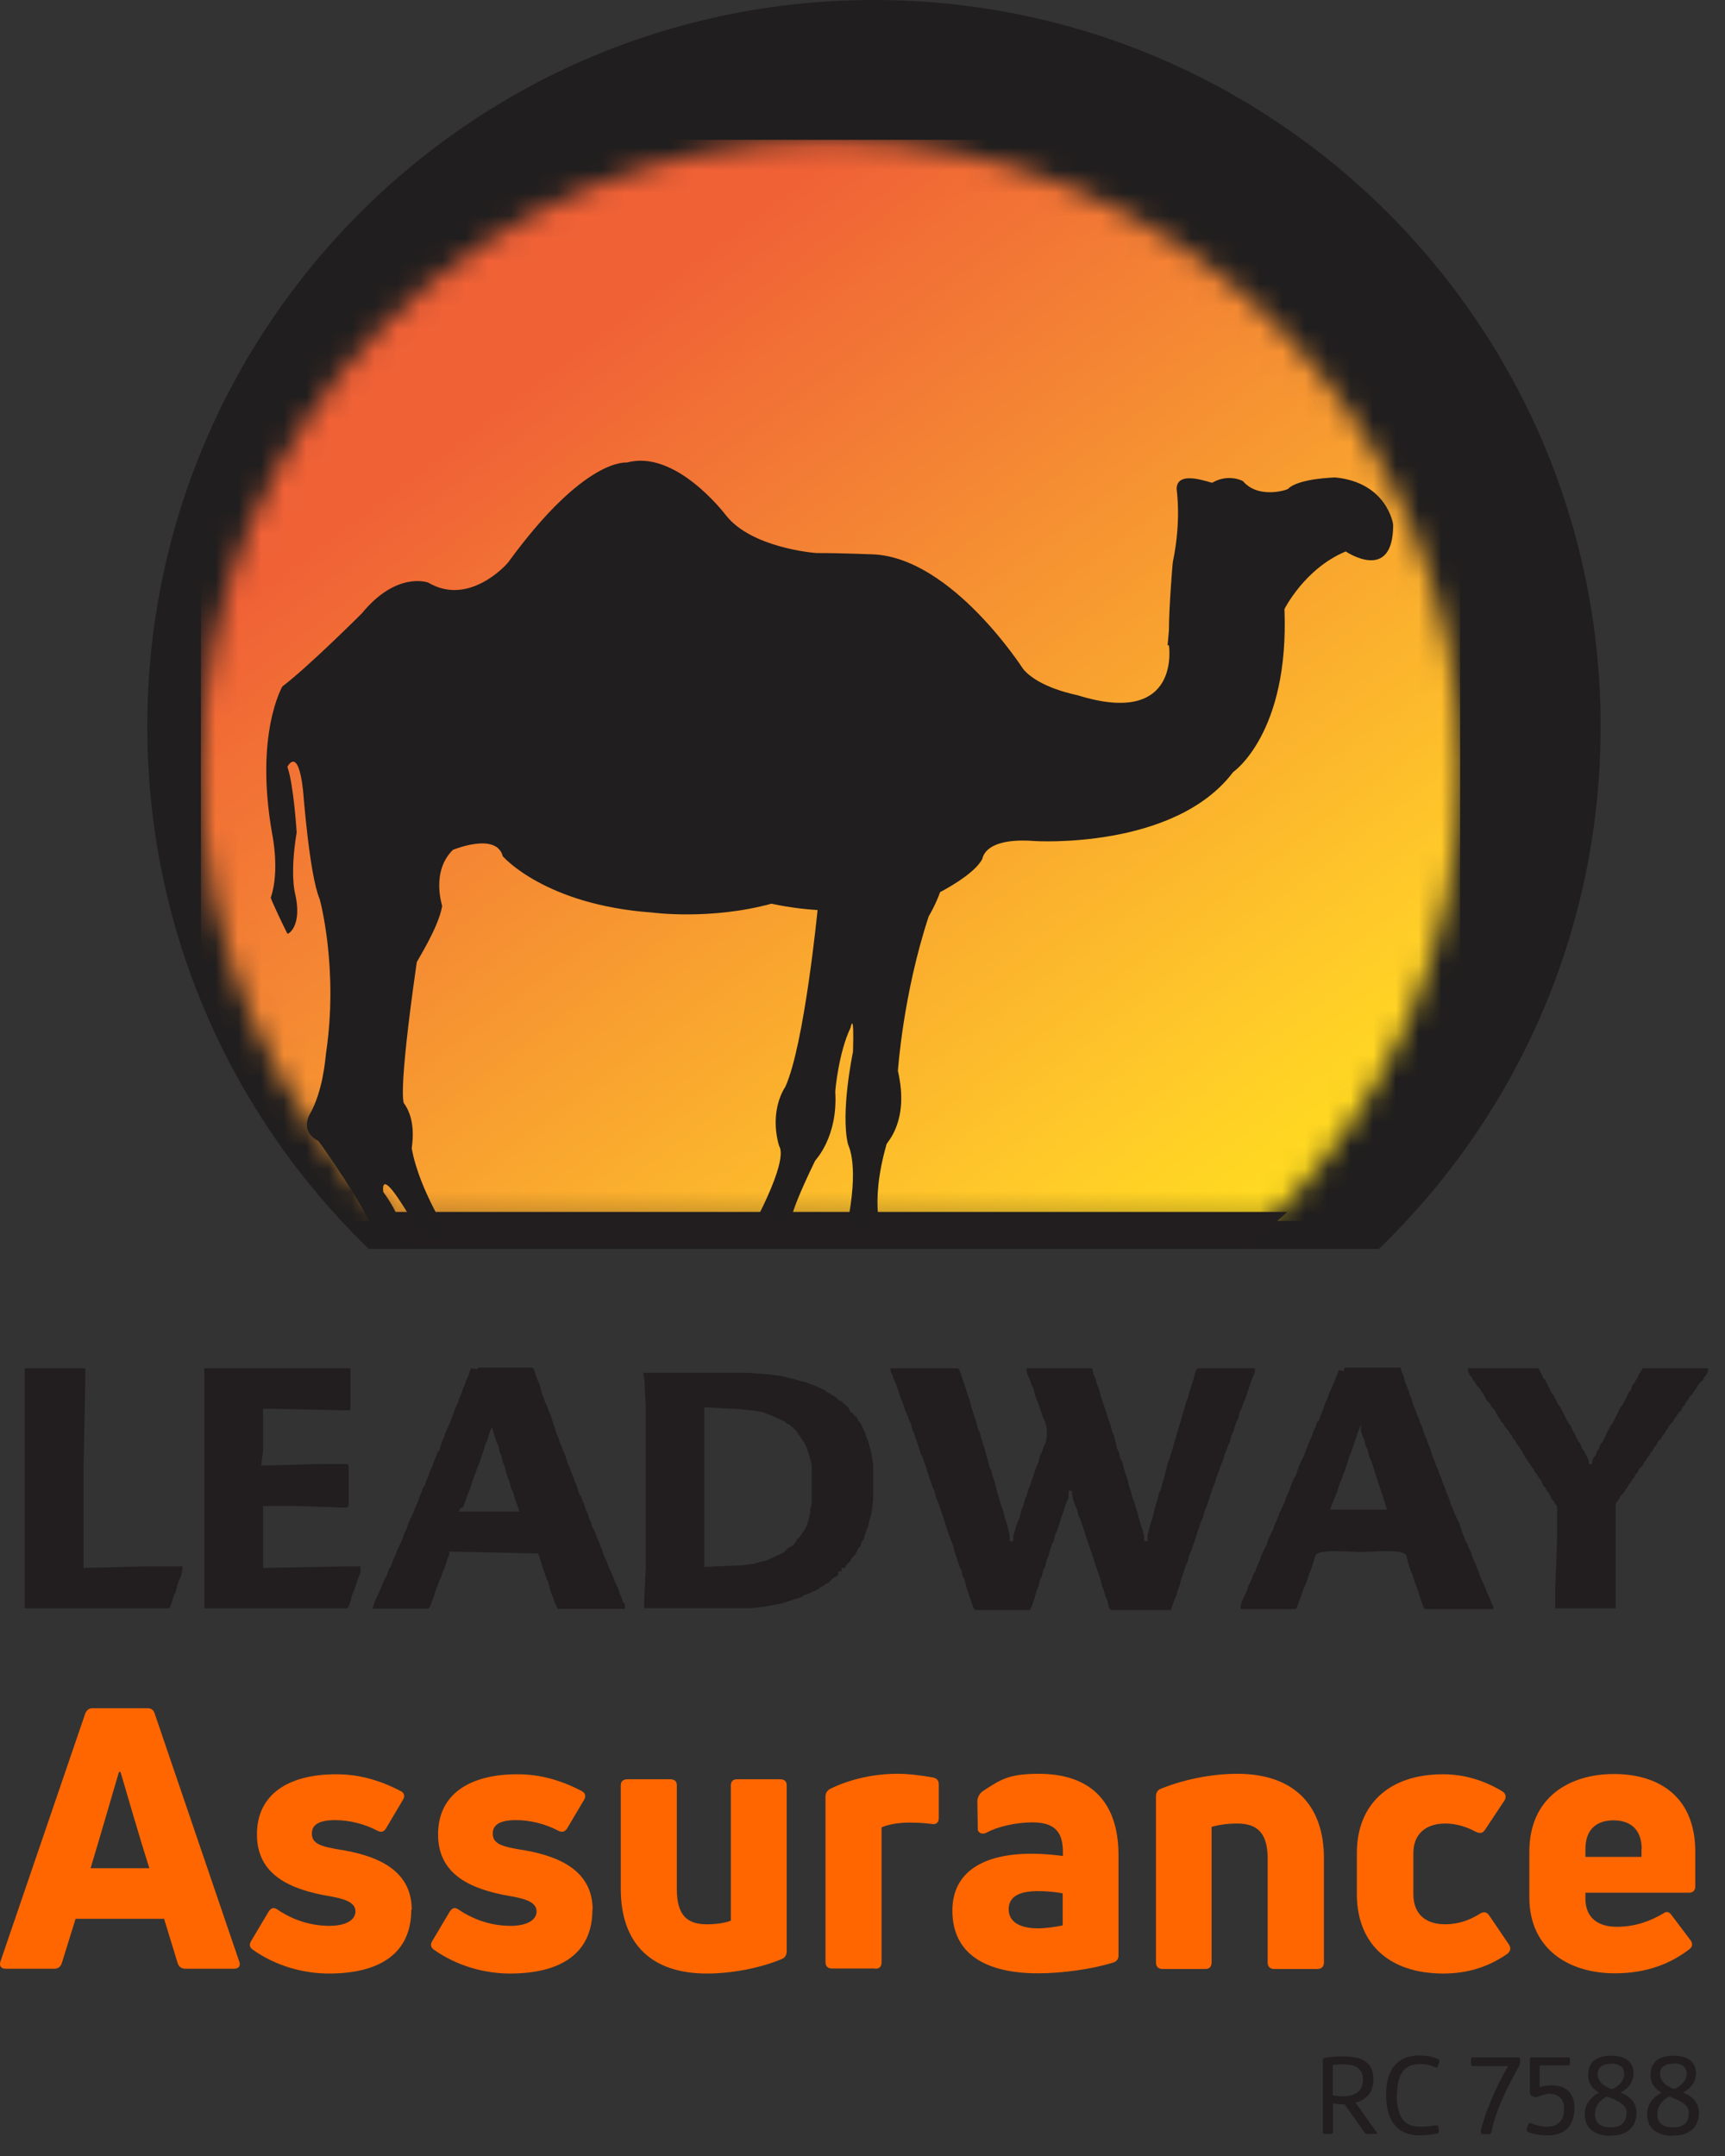
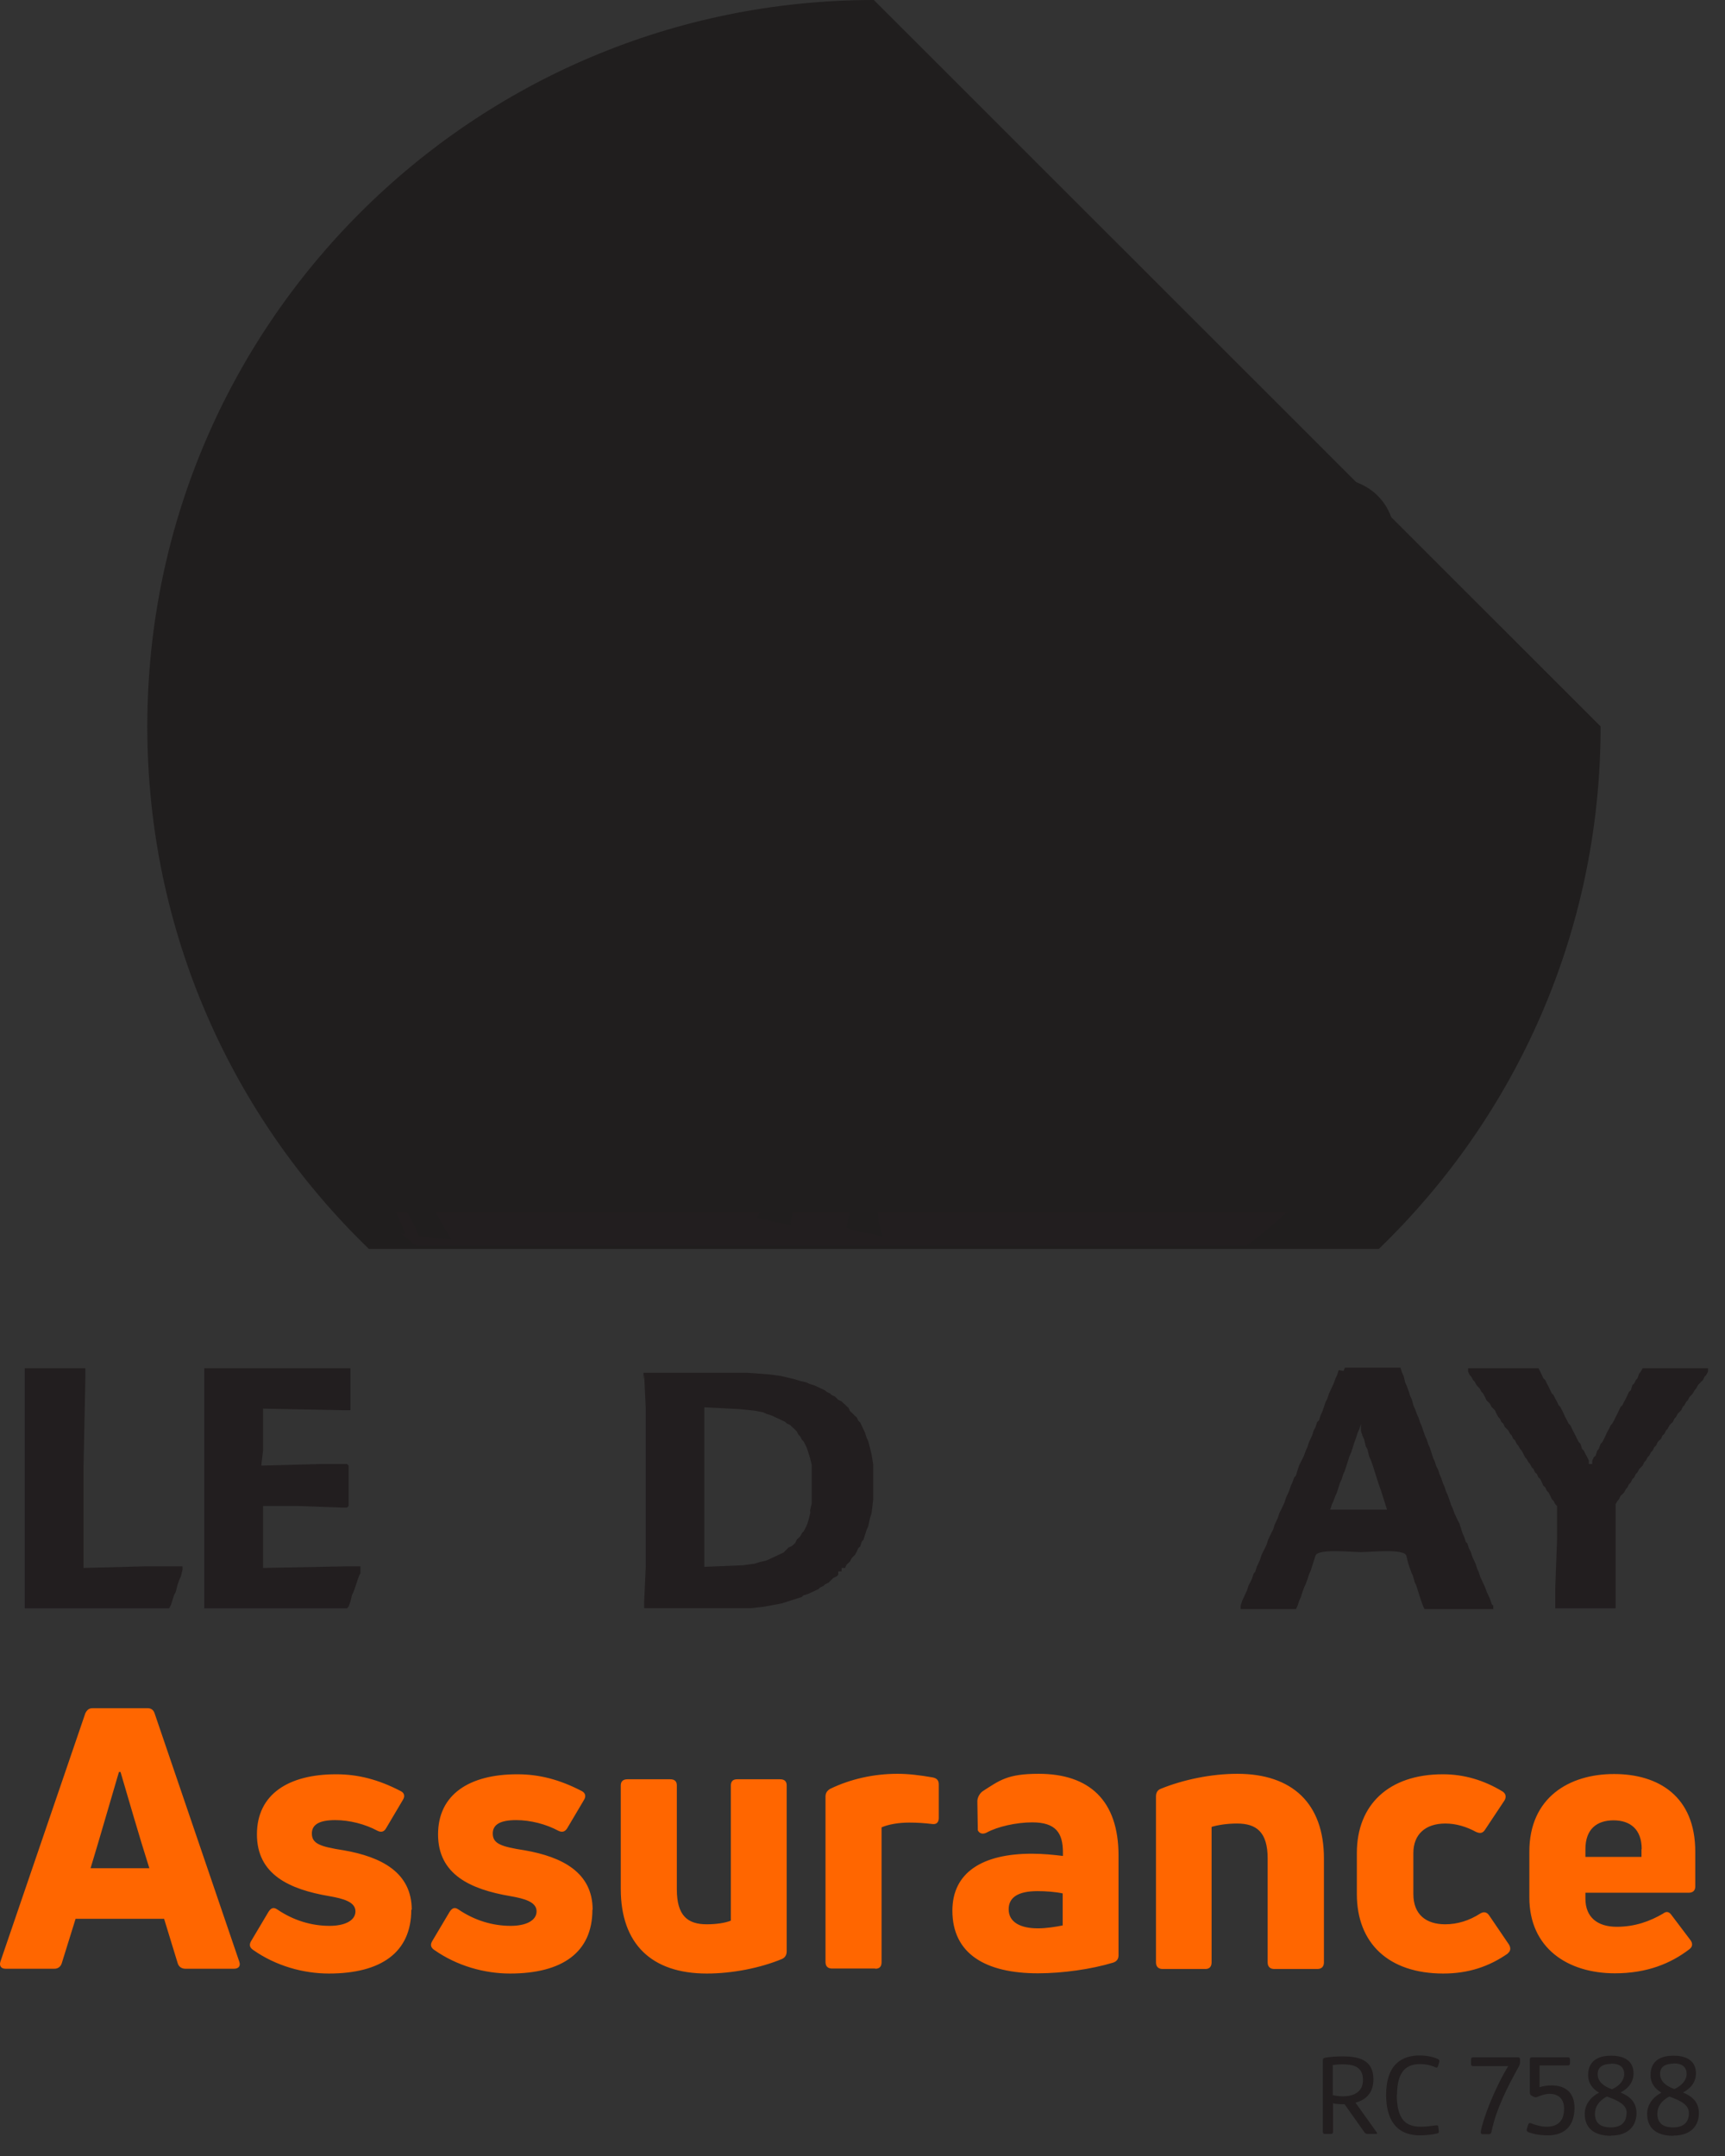
<svg xmlns="http://www.w3.org/2000/svg" viewBox="0 0 76 95" fill="none">
  <rect x="0" y="0" width="76" height="95" fill="#333333" stroke="none" />
-   <path d="M70.52 32.01C70.52 41.05 66.78 49.21 60.75 55.03H16.25C10.23 49.21 6.49 41.05 6.49 32.01C6.49 14.33 20.82 0 38.5 0C56.18 0 70.52 14.33 70.52 32.01Z" fill="#201E1E" />
+   <path d="M70.52 32.01C70.52 41.05 66.78 49.21 60.75 55.03H16.25C10.23 49.21 6.49 41.05 6.49 32.01C6.49 14.33 20.82 0 38.5 0Z" fill="#201E1E" />
  <mask id="mask0_707_286" style="mask-type:luminance" maskUnits="userSpaceOnUse" x="8" y="6" width="57" height="48">
    <path fill-rule="evenodd" clip-rule="evenodd" d="M36.591 6.16C51.911 6.16 64.331 18.58 64.331 33.9C64.331 41.71 61.101 48.76 55.911 53.8H17.271C12.081 48.76 8.851 41.71 8.851 33.9C8.851 18.58 21.271 6.16 36.591 6.16Z" fill="white" />
  </mask>
  <g mask="url(#mask0_707_286)">
-     <path d="M64.331 6.16H8.851V53.8H64.331V6.16Z" fill="url(#paint0_linear_707_286)" />
-   </g>
+     </g>
  <path d="M56.721 53.4H16.551C17.121 53.92 17.721 54.41 18.331 54.89H54.931C55.551 54.42 56.141 53.92 56.721 53.4Z" fill="#221E1F" />
  <path d="M51.501 28.439C51.501 28.439 52.06 32.059 47.49 30.639C47.441 30.619 45.761 30.319 45.071 29.469C45.071 29.469 41.971 24.629 38.52 24.429C38.461 24.429 37.141 24.369 35.98 24.369C35.92 24.369 33.09 24.149 31.971 22.689C31.921 22.629 29.77 19.799 27.631 20.379C27.581 20.389 25.77 20.139 22.39 24.779C22.36 24.829 20.691 26.739 18.881 25.679C18.831 25.649 17.46 25.179 15.95 27.019C15.911 27.059 13.62 29.349 12.441 30.249C12.441 30.249 11.21 32.339 11.991 36.739C12.001 36.789 12.331 38.379 11.931 39.549C11.911 39.599 12.54 40.909 12.661 41.139C12.681 41.189 13.351 40.809 12.991 39.329C12.991 39.329 12.771 38.489 13.07 36.679C13.07 36.679 12.941 34.569 12.661 33.789C12.661 33.789 13.13 32.839 13.351 34.819C13.361 34.899 13.63 38.549 14.081 39.609C14.101 39.659 14.921 42.699 14.361 46.429C14.341 46.549 14.251 48.069 13.63 49.129C13.601 49.179 13.241 49.879 14.021 50.269C14.07 50.299 16.39 53.609 16.39 54.219L17.86 54.389C17.86 54.389 17.511 53.359 16.89 52.529C16.89 52.529 16.721 51.559 17.581 52.859C17.61 52.909 18.25 53.809 18.421 54.439C18.441 54.519 19.89 54.609 19.89 54.609C19.89 54.609 18.471 52.469 18.14 50.599C18.131 50.549 18.381 49.409 17.8 48.619C17.8 48.619 17.5 48.399 18.36 42.409C18.36 42.349 19.311 40.899 19.48 39.929C19.48 39.869 18.98 38.419 19.951 37.449C19.951 37.449 21.87 36.649 22.151 37.729C22.151 37.729 23.991 39.869 28.73 40.209C28.73 40.209 31.28 40.559 33.99 39.819C33.99 39.819 34.941 40.039 36.02 40.099C36.02 40.099 35.441 46.029 34.6 47.889C34.6 47.889 33.87 48.889 34.321 50.479C34.34 50.559 34.77 50.889 33.37 53.649C33.34 53.699 34.88 53.989 34.88 53.989C34.88 53.989 34.49 54.079 35.91 51.149C35.941 51.099 36.92 50.089 36.8 48.109C36.8 48.029 36.95 46.379 37.471 45.289C37.471 45.289 37.641 44.429 37.581 46.349C37.581 46.349 37.02 48.999 37.361 50.419C37.38 50.499 37.88 51.329 37.3 54.089C37.281 54.169 38.891 54.479 38.891 54.479C38.891 54.479 38.27 53.169 39.06 50.419C39.09 50.309 40.071 49.389 39.56 47.189C39.56 47.189 39.781 43.819 40.92 40.369C40.92 40.369 41.2 39.919 41.42 39.309C41.42 39.309 42.95 38.529 43.281 37.839C43.3 37.789 43.391 36.889 45.59 37.059C45.59 37.059 51.74 37.449 54.331 34.019C54.331 34.019 56.81 32.319 56.59 26.839C56.59 26.839 57.48 25.049 59.291 24.299C59.291 24.299 61.38 25.719 61.38 23.129C61.38 23.069 61.1 21.269 58.84 21.039C58.781 21.039 57.211 21.079 56.751 21.539C56.691 21.599 55.441 21.989 54.77 21.209C54.73 21.169 54.1 20.869 53.41 21.269C53.361 21.299 51.84 20.659 51.84 21.549C51.84 21.609 52.06 22.909 51.67 24.779C51.66 24.839 51.501 26.789 51.501 27.759C51.501 27.819 51.441 28.429 51.441 28.429" fill="#201E1E" />
  <path fill-rule="evenodd" clip-rule="evenodd" d="M1.091 62.139V68.949V70.869H7.451L7.531 70.719L7.601 70.499L7.671 70.279L7.751 70.129L7.821 69.829L7.901 69.609L7.971 69.459L8.041 69.169V69.019H6.341L3.681 69.089V67.169V64.579L3.761 60.739V60.289H1.091V62.139Z" fill="#221E1F" />
  <path fill-rule="evenodd" clip-rule="evenodd" d="M9 61.329V69.759V70.869H15.29L15.36 70.789L15.44 70.569L15.51 70.279L15.58 70.129L15.66 69.909L15.73 69.689L15.81 69.459L15.88 69.319V69.019H15.21L11.59 69.089V67.099V66.359H13.14L15.07 66.429H15.29L15.36 66.359V64.579L15.29 64.509H14.11L11.51 64.579L11.59 63.919V62.069L15.07 62.139H15.44V60.289H9V61.329Z" fill="#221E1F" />
  <path fill-rule="evenodd" clip-rule="evenodd" d="M64.681 60.439L64.751 60.589L64.821 60.659L64.901 60.809L64.971 60.879L65.051 61.029L65.121 61.109L65.191 61.179L65.271 61.329L65.341 61.399L65.421 61.549L65.491 61.699L65.561 61.769L65.641 61.849L65.711 61.989L65.791 62.069L65.861 62.139L65.931 62.289L66.011 62.439L66.081 62.509L66.151 62.659L66.231 62.729L66.301 62.879L66.381 62.959L66.451 63.029L66.531 63.179L66.601 63.249L66.671 63.399L66.751 63.469L66.821 63.619L66.891 63.699L66.971 63.839L67.041 63.919L67.121 64.069L67.191 64.209L67.261 64.289L67.341 64.429L67.411 64.509L67.491 64.659L67.561 64.729L67.631 64.879L67.711 64.949L67.781 65.099L67.861 65.169L67.931 65.319L68.001 65.469L68.081 65.539L68.151 65.689L68.231 65.769L68.301 65.909L68.371 66.059L68.451 66.139L68.521 66.279L68.601 66.359V67.839L68.521 69.979V70.869H71.181V69.609V66.279L71.261 66.139L71.331 66.059L71.401 65.909L71.481 65.839L71.551 65.769L71.631 65.619L71.701 65.539L71.771 65.399L71.851 65.319L71.921 65.169L72.001 65.099L72.071 64.949L72.141 64.879L72.221 64.729L72.291 64.659L72.371 64.579L72.441 64.429L72.511 64.359L72.591 64.209L72.661 64.139L72.741 63.989L72.811 63.919L72.881 63.769L72.961 63.699L73.031 63.549L73.101 63.469L73.181 63.399L73.251 63.249L73.331 63.179L73.401 63.029L73.471 62.959L73.551 62.809L73.621 62.729L73.701 62.659L73.771 62.509L73.841 62.439L73.921 62.289L73.991 62.219L74.071 62.139L74.141 61.989L74.211 61.919L74.291 61.769L74.361 61.699L74.441 61.549L74.511 61.479L74.581 61.399L74.661 61.259L74.731 61.179L74.811 61.029L74.881 60.959L74.951 60.879L75.031 60.809L75.101 60.659L75.171 60.589L75.251 60.439V60.289H72.371L72.291 60.439L72.221 60.519L72.141 60.739L72.071 60.809L72.001 60.959L71.921 61.029L71.851 61.259L71.771 61.329L71.701 61.479L71.631 61.629L71.551 61.769L71.481 61.919L71.401 61.989L71.331 62.139L71.261 62.289L71.181 62.439L71.111 62.589L71.031 62.729L70.961 62.809L70.891 62.959L70.811 63.099L70.741 63.249L70.671 63.399L70.591 63.549L70.521 63.619L70.441 63.839L70.371 63.919L70.301 64.139L70.221 64.209L70.151 64.359V64.509H70.001V64.359L69.931 64.209L69.851 64.069L69.781 63.919L69.701 63.839L69.631 63.619L69.561 63.549L69.481 63.399L69.411 63.249L69.331 63.099L69.261 62.959L69.191 62.809L69.111 62.729L69.041 62.589L68.961 62.439L68.891 62.289L68.821 62.139L68.741 61.989L68.671 61.919L68.601 61.769L68.521 61.629L68.451 61.479L68.371 61.399L68.301 61.259L68.231 61.109L68.151 60.959L68.081 60.809L68.001 60.739L67.931 60.589L67.861 60.439L67.781 60.289H64.681V60.439Z" fill="#221E1F" />
  <path fill-rule="evenodd" clip-rule="evenodd" d="M28.381 60.59L28.451 62.07V69.02L28.381 70.57V70.86H33.111L33.701 70.79L34.071 70.72L34.441 70.65L34.661 70.58L34.881 70.51L35.101 70.44L35.321 70.37L35.391 70.3L35.611 70.23L35.761 70.16L35.911 70.09L36.061 70.02L36.131 69.95L36.281 69.88L36.351 69.81L36.501 69.74L36.571 69.67L36.641 69.6L36.711 69.53L36.861 69.46L36.931 69.39V69.24H37.081V69.09H37.231L37.301 68.94L37.381 68.87L37.451 68.8L37.531 68.65L37.601 68.58L37.671 68.51L37.751 68.36L37.821 68.21L37.901 68.14L37.971 67.92L38.041 67.85L38.111 67.63L38.181 67.41L38.251 67.26L38.331 66.89L38.401 66.67L38.471 66.08V64.53L38.401 64.09L38.331 63.8L38.251 63.5L38.181 63.35L38.111 63.13L38.041 62.98L37.971 62.83L37.901 62.68L37.821 62.61L37.751 62.46L37.671 62.39L37.601 62.32L37.531 62.25L37.451 62.18L37.381 62.03L37.301 61.96L37.231 61.89L37.151 61.82L37.081 61.75L36.931 61.68L36.861 61.61L36.791 61.54L36.641 61.47L36.571 61.4L36.421 61.33L36.341 61.26L36.191 61.19L36.041 61.12L35.891 61.05L35.671 60.98L35.521 60.91L35.221 60.84L35.001 60.77L34.701 60.7L34.411 60.63L33.891 60.56L32.931 60.49H28.351V60.79L28.381 60.59ZM35.701 66.65L35.631 66.95L35.561 67.17L35.491 67.32L35.411 67.47L35.341 67.54L35.261 67.69L35.191 67.76L35.111 67.83L35.041 67.98L34.971 68.05L34.891 68.12L34.741 68.19L34.671 68.26L34.601 68.33L34.521 68.41L34.371 68.48L34.221 68.55L34.071 68.62L33.921 68.69L33.771 68.76L33.471 68.83L33.251 68.9L32.731 68.97L31.031 69.04V62.01L32.581 62.09L33.251 62.16L33.621 62.23L33.771 62.3L33.991 62.37L34.141 62.44L34.291 62.51L34.441 62.58L34.591 62.65L34.661 62.72L34.811 62.79L34.881 62.86L34.961 62.93L35.031 63L35.101 63.07L35.181 63.22L35.251 63.29L35.331 63.44L35.401 63.51L35.481 63.66L35.551 63.81L35.621 64.03L35.691 64.25L35.761 64.55V66.25L35.691 66.55L35.701 66.65Z" fill="#221E1F" />
-   <path fill-rule="evenodd" clip-rule="evenodd" d="M20.761 60.29L20.691 60.44L20.621 60.66L20.541 60.81L20.471 61.03L20.401 61.18L20.331 61.4L20.261 61.55L20.191 61.77L20.121 61.92L20.051 62.07L19.981 62.29L19.911 62.44L19.841 62.66L19.771 62.81L19.701 62.96L19.631 63.11L19.561 63.33L19.491 63.48L19.421 63.7L19.351 63.92L19.271 63.99L19.201 64.21L19.131 64.36L19.061 64.58L18.991 64.73L18.921 64.88L18.851 65.1L18.781 65.25L18.711 65.47L18.641 65.54L18.571 65.76L18.501 65.91L18.431 66.13L18.361 66.28L18.291 66.43L18.211 66.65L18.141 66.8L18.071 66.95L18.001 67.1L17.931 67.32L17.861 67.47L17.791 67.62L17.721 67.84L17.651 67.99L17.581 68.14L17.501 68.29L17.431 68.51L17.361 68.66L17.291 68.81L17.221 69.03L17.151 69.1L17.081 69.32L17.011 69.47L16.931 69.62L16.861 69.77L16.781 69.99L16.711 70.14L16.641 70.29L16.571 70.44L16.501 70.59L16.431 70.81V70.88H18.871L18.941 70.81L19.011 70.59L19.081 70.44L19.151 70.22L19.221 70L19.291 69.85L19.361 69.63L19.441 69.48L19.511 69.26L19.581 69.11L19.651 68.89L19.721 68.67L19.791 68.52V68.37L23.711 68.45L23.781 68.67L23.851 68.89L23.921 69.11L24.001 69.33L24.071 69.55L24.151 69.7L24.221 70L24.291 70.22L24.361 70.37L24.431 70.59L24.501 70.74L24.571 70.89H27.531V70.67L27.451 70.6L27.381 70.38L27.311 70.23L27.241 70.01L27.171 69.86L27.091 69.71L27.021 69.49L26.951 69.34L26.881 69.19L26.811 69.04L26.741 68.82L26.671 68.67L26.601 68.52L26.531 68.3L26.461 68.15L26.381 67.93L26.311 67.78L26.241 67.56L26.171 67.41L26.091 67.26L26.021 67.04L25.951 66.89L25.881 66.67L25.811 66.52L25.741 66.3L25.671 66.15L25.601 65.93L25.531 65.86L25.461 65.64L25.391 65.42L25.321 65.27L25.251 65.05L25.181 64.9L25.101 64.68L25.031 64.53L24.961 64.31L24.891 64.09L24.821 63.94L24.741 63.72L24.671 63.57L24.601 63.35L24.531 63.2L24.461 62.98L24.391 62.76L24.321 62.54L24.251 62.32L24.171 62.17L24.101 61.95L24.021 61.8L23.951 61.58L23.881 61.43L23.811 61.14L23.741 60.92L23.671 60.77L23.591 60.55L23.521 60.33L23.451 60.26H21.081L21.011 60.33L20.761 60.29ZM20.391 66.43L20.461 66.28L20.531 66.06L20.611 65.84L20.681 65.69L20.751 65.47L20.821 65.25L20.891 65.03L20.961 64.88L21.031 64.66L21.111 64.51L21.181 64.29L21.251 64.07L21.321 63.85L21.391 63.63L21.461 63.48L21.531 63.26L21.601 63.04L21.671 62.89L21.741 63.11L21.811 63.33L21.881 63.55L21.951 63.7L22.021 64L22.091 64.15L22.161 64.45L22.231 64.6L22.301 64.9L22.371 65.12L22.441 65.27L22.511 65.57L22.591 65.72L22.661 65.94L22.731 66.16L22.811 66.38L22.881 66.6H20.211L20.291 66.45L20.391 66.43Z" fill="#221E1F" />
-   <path fill-rule="evenodd" clip-rule="evenodd" d="M39.24 60.439L39.32 60.589L39.39 60.809L39.47 60.959L39.54 61.179L39.61 61.399L39.69 61.629L39.76 61.769L39.83 61.989L39.91 62.219L39.98 62.359L40.06 62.589L40.13 62.729L40.2 63.029L40.28 63.179L40.35 63.399L40.43 63.619L40.5 63.839L40.57 64.069L40.65 64.209L40.72 64.429L40.8 64.659L40.87 64.879L40.94 65.099L41.02 65.319L41.09 65.539L41.17 65.689L41.24 65.989L41.31 66.139L41.39 66.359L41.46 66.579L41.54 66.799L41.61 67.019L41.68 67.249L41.76 67.469L41.83 67.689L41.91 67.909L41.98 68.059L42.05 68.349L42.13 68.579L42.2 68.799L42.27 69.019L42.35 69.169L42.42 69.459L42.5 69.609L42.57 69.909L42.64 70.129L42.72 70.349L42.79 70.569L42.87 70.799L42.94 70.939H45.38L45.45 70.799L45.53 70.569L45.6 70.349L45.68 70.059L45.75 69.909L45.82 69.609L45.9 69.459L45.97 69.169L46.05 69.019L46.12 68.719L46.19 68.579L46.27 68.279L46.34 68.059L46.42 67.909L46.49 67.619L46.56 67.469L46.64 67.249L46.71 67.019L46.78 66.799L46.86 66.579L46.93 66.359L47.01 66.139L47.08 65.989V65.689H47.23V65.839L47.3 66.139L47.38 66.359L47.45 66.509L47.52 66.799L47.6 66.949L47.67 67.169L47.75 67.389L47.82 67.619L47.89 67.839L47.97 68.059L48.04 68.279L48.12 68.499L48.19 68.719L48.26 68.949L48.34 69.169L48.41 69.389L48.49 69.609L48.56 69.909L48.63 70.059L48.71 70.349L48.78 70.499L48.85 70.799L48.93 70.939H51.59L51.66 70.719L51.74 70.499L51.81 70.349L51.89 70.059L51.96 69.909L52.03 69.609L52.11 69.389L52.18 69.169L52.26 68.949L52.33 68.799L52.4 68.499L52.48 68.349L52.55 68.129L52.63 67.909L52.7 67.689L52.77 67.469L52.85 67.249L52.92 67.019L53 66.879L53.07 66.579L53.14 66.429L53.22 66.209L53.29 65.989L53.36 65.769L53.44 65.539L53.51 65.399L53.59 65.099L53.66 64.949L53.73 64.729L53.81 64.509L53.88 64.359L53.96 64.069L54.03 63.919L54.1 63.699L54.18 63.549L54.25 63.249L54.33 63.099L54.4 62.879L54.47 62.659L54.55 62.509L54.62 62.219L54.7 62.069L54.77 61.849L54.84 61.699L54.92 61.479L54.99 61.259L55.07 61.029L55.14 60.809L55.21 60.659L55.29 60.439V60.289H52.77L52.7 60.369L52.63 60.589L52.55 60.879L52.48 61.109L52.4 61.329L52.33 61.629L52.26 61.769L52.18 62.069L52.11 62.289L52.03 62.589L51.96 62.809L51.89 63.029L51.81 63.329L51.74 63.549L51.66 63.839L51.59 64.069L51.52 64.289L51.44 64.509L51.37 64.799L51.29 65.099L51.22 65.319L51.15 65.619L51.07 65.769L51 66.059L50.93 66.279L50.85 66.579L50.78 66.879L50.7 67.099L50.63 67.389L50.56 67.619V67.909H50.41V67.689L50.33 67.389L50.26 67.169L50.19 66.949L50.11 66.649L50.04 66.429L49.96 66.139L49.89 65.989L49.82 65.689L49.74 65.469L49.67 65.169L49.59 64.949L49.52 64.729L49.45 64.429L49.37 64.289L49.3 63.989L49.22 63.839L49.15 63.549L49.08 63.249L49 63.099L48.93 62.809L48.85 62.589L48.78 62.359L48.71 62.139L48.63 61.919L48.56 61.699L48.49 61.479L48.41 61.179L48.34 61.029L48.26 60.739L48.19 60.589L48.12 60.289H45.23V60.439L45.31 60.659L45.38 60.809L45.45 61.029L45.53 61.179L45.6 61.479L45.68 61.699L45.75 61.849L45.82 62.069L45.9 62.289L45.97 62.509L46.05 62.659L46.12 62.959V63.329L46.05 63.619L45.97 63.769L45.9 63.989L45.82 64.139L45.75 64.429L45.68 64.579L45.6 64.799L45.53 65.029L45.45 65.249L45.38 65.469L45.31 65.619L45.23 65.909L45.16 66.059L45.08 66.359L45.01 66.509L44.94 66.799L44.86 67.019L44.79 67.169L44.71 67.469L44.64 67.689V67.909H44.49V67.689L44.42 67.389L44.35 67.099L44.27 66.879L44.2 66.579L44.12 66.359L44.05 66.139L43.98 65.909L43.9 65.619L43.83 65.319L43.75 65.099L43.68 64.799L43.6 64.659L43.53 64.359L43.46 64.139L43.38 63.839L43.31 63.619L43.24 63.399L43.16 63.099L43.09 62.959L43.01 62.659L42.94 62.439L42.87 62.219L42.79 61.989L42.72 61.699L42.64 61.479L42.57 61.259L42.5 61.029L42.42 60.809L42.35 60.589L42.27 60.369L42.2 60.289H39.24V60.439Z" fill="#221E1F" />
  <path fill-rule="evenodd" clip-rule="evenodd" d="M58.98 60.37L58.91 60.59L58.84 60.74L58.76 60.96L58.69 61.11L58.62 61.26L58.55 61.41L58.48 61.63L58.4 61.78L58.33 62L58.25 62.22L58.18 62.37L58.11 62.59L58.03 62.66L57.96 62.88L57.88 63.03L57.81 63.25L57.74 63.4L57.67 63.55L57.6 63.77L57.53 63.92L57.45 64.14L57.38 64.29L57.3 64.44L57.23 64.59L57.16 64.81L57.09 65.03L57.02 65.1L56.94 65.32L56.87 65.47L56.8 65.69L56.73 65.84L56.66 65.99L56.59 66.21L56.52 66.36L56.45 66.51L56.37 66.66L56.3 66.88L56.23 67.03L56.16 67.18L56.09 67.4L56.01 67.55L55.94 67.7L55.87 67.85L55.8 68.07L55.73 68.22L55.65 68.37L55.58 68.52L55.51 68.74L55.44 68.89L55.37 69.04L55.3 69.26L55.23 69.34L55.16 69.56L55.09 69.71L55.01 69.86L54.94 70.08L54.87 70.23L54.8 70.38L54.73 70.53L54.66 70.75V70.9H57.1L57.17 70.75L57.24 70.53L57.31 70.38L57.38 70.16L57.46 69.94L57.53 69.79L57.61 69.57L57.68 69.35L57.75 69.2L57.82 68.98L57.89 68.76L57.96 68.54C58.09 68.23 59.52 68.39 59.96 68.39C60.4 68.39 61.83 68.23 61.96 68.54L62.03 68.84L62.1 69.06L62.18 69.28L62.25 69.43L62.33 69.72L62.4 69.87L62.47 70.09L62.54 70.31L62.61 70.53L62.69 70.75L62.76 70.9H65.79V70.75L65.72 70.68L65.65 70.46L65.58 70.31L65.51 70.16L65.43 69.94L65.36 69.79L65.29 69.64L65.22 69.49L65.15 69.27L65.08 69.12L65.01 68.9L64.94 68.75L64.87 68.6L64.8 68.38L64.72 68.23L64.65 68.01L64.58 67.94L64.51 67.72L64.44 67.57L64.37 67.35L64.3 67.13L64.22 66.98L64.15 66.83L64.08 66.68L64 66.46L63.93 66.31L63.86 66.09L63.78 65.87L63.71 65.72L63.64 65.5L63.57 65.35L63.5 65.13L63.43 64.98L63.36 64.76L63.28 64.61L63.21 64.39L63.14 64.24L63.07 64.02L63 63.8L62.93 63.65L62.86 63.43L62.79 63.28L62.71 63.06L62.64 62.84L62.57 62.69L62.5 62.47L62.43 62.32L62.35 62.1L62.28 61.95L62.2 61.66L62.13 61.51L62.06 61.29L61.98 61.07L61.91 60.92L61.84 60.63L61.77 60.48L61.7 60.26H59.26L59.19 60.41L58.98 60.37ZM58.61 66.51L58.68 66.29L58.75 66.14L58.83 65.92L58.9 65.77L58.97 65.55L59.04 65.33L59.11 65.18L59.18 64.96L59.25 64.81L59.32 64.59L59.39 64.37L59.46 64.15L59.53 64L59.6 63.78L59.67 63.56L59.75 63.34L59.82 63.12L59.89 62.97L59.96 62.75V63.05L60.03 63.27L60.1 63.42L60.17 63.72L60.25 63.87L60.32 64.17L60.39 64.32L60.47 64.54L60.54 64.76L60.61 64.98L60.68 65.2L60.75 65.42L60.83 65.64L60.9 65.86L60.97 66.08L61.04 66.3L61.11 66.52H58.52L58.61 66.51Z" fill="#221E1F" />
  <path d="M72.32 81.48V81.82H69.85V81.48C69.85 80.6 70.35 80.21 71.09 80.21C71.83 80.21 72.33 80.609 72.33 81.48M74.69 81.59C74.69 79.159 73.08 78.169 71.11 78.169C69.14 78.169 67.38 79.2 67.38 81.59V83.609C67.38 85.84 69.07 86.95 71.15 86.95C72.56 86.95 73.61 86.519 74.43 85.889C74.58 85.779 74.58 85.629 74.48 85.49L73.64 84.379C73.54 84.24 73.42 84.2 73.27 84.32C72.69 84.659 72.03 84.9 71.23 84.9C70.38 84.9 69.85 84.48 69.85 83.659V83.4H74.4C74.59 83.4 74.69 83.299 74.69 83.129V81.59ZM66.43 86.07C66.56 85.969 66.57 85.829 66.48 85.68L65.61 84.4C65.51 84.249 65.37 84.219 65.21 84.32C64.73 84.629 64.21 84.79 63.67 84.79C62.83 84.79 62.27 84.359 62.27 83.46V81.65C62.27 80.829 62.8 80.35 63.68 80.35C64.15 80.35 64.61 80.49 65.03 80.719C65.21 80.799 65.33 80.779 65.43 80.62L66.28 79.34C66.38 79.18 66.34 79.029 66.2 78.939C65.38 78.439 64.5 78.18 63.57 78.18C61.18 78.18 59.78 79.529 59.78 81.65V83.46C59.78 85.609 61.16 86.96 63.59 86.96C64.7 86.96 65.61 86.65 66.43 86.079V86.07ZM53.11 86.76C53.29 86.76 53.38 86.65 53.38 86.469V80.499C53.64 80.419 54.05 80.35 54.5 80.35C55.35 80.35 55.85 80.719 55.85 81.889V86.469C55.85 86.65 55.95 86.76 56.14 86.76H58.04C58.23 86.76 58.33 86.65 58.33 86.469V81.889C58.33 79.48 56.95 78.159 54.51 78.159C53.37 78.159 52.12 78.419 51.14 78.82C50.99 78.879 50.93 78.999 50.93 79.159V86.469C50.93 86.65 51.03 86.76 51.22 86.76H53.12H53.11ZM44.44 84.129C44.44 83.62 44.83 83.329 45.71 83.329C46.06 83.329 46.5 83.359 46.82 83.43V84.84C46.53 84.9 46.1 84.969 45.73 84.969C44.96 84.969 44.44 84.7 44.44 84.129ZM43.28 78.939C43.17 79.019 43.06 79.2 43.06 79.37L43.08 80.65C43.16 80.809 43.32 80.829 43.47 80.749C43.94 80.49 44.77 80.299 45.48 80.299C46.52 80.299 46.83 80.769 46.83 81.62V81.779C46.43 81.73 45.96 81.68 45.46 81.68C43.28 81.68 41.96 82.51 41.96 84.189C41.96 86.09 43.42 86.95 45.73 86.95C46.82 86.95 48.09 86.769 49.04 86.48C49.2 86.43 49.28 86.32 49.28 86.159V81.76C49.28 79.32 47.98 78.159 45.76 78.159C44.38 78.159 44.04 78.45 43.29 78.93L43.28 78.939ZM38.57 86.749C38.75 86.749 38.84 86.65 38.84 86.46V80.519C39.14 80.389 39.58 80.309 40.06 80.309C40.38 80.309 40.73 80.329 41.06 80.37C41.25 80.4 41.36 80.309 41.36 80.109V78.629C41.36 78.45 41.28 78.359 41.1 78.32C40.52 78.219 40.02 78.159 39.54 78.159C38.5 78.159 37.47 78.389 36.58 78.82C36.44 78.9 36.37 79.01 36.37 79.159V86.45C36.37 86.639 36.47 86.74 36.66 86.74H38.56L38.57 86.749ZM32.47 78.4C32.29 78.4 32.2 78.499 32.2 78.669V84.629C31.96 84.73 31.56 84.79 31.14 84.79C30.3 84.79 29.82 84.419 29.82 83.249V78.669C29.82 78.49 29.72 78.4 29.53 78.4H27.64C27.45 78.4 27.35 78.499 27.35 78.669V83.23C27.35 85.659 28.71 86.96 31.14 86.96C32.26 86.96 33.49 86.719 34.45 86.32C34.59 86.26 34.66 86.139 34.66 85.98V78.669C34.66 78.49 34.56 78.4 34.37 78.4H32.47ZM26.11 84.15C26.11 82.51 24.78 81.82 23.11 81.529C22.08 81.37 21.71 81.24 21.71 80.79C21.71 80.389 22.05 80.2 22.74 80.2C23.38 80.2 24.06 80.379 24.6 80.669C24.76 80.749 24.89 80.719 24.99 80.559L25.73 79.309C25.83 79.15 25.79 78.999 25.63 78.919C24.65 78.409 23.75 78.18 22.79 78.18C20.69 78.18 19.3 79.059 19.3 80.829C19.3 82.6 20.73 83.249 22.48 83.549C23.12 83.659 23.64 83.809 23.64 84.219C23.64 84.629 23.17 84.859 22.5 84.859C21.7 84.859 20.91 84.62 20.2 84.139C20.04 84.029 19.93 84.059 19.81 84.24L19.05 85.519C18.95 85.68 18.97 85.809 19.13 85.919C20.14 86.629 21.35 86.96 22.47 86.96C24.77 86.96 26.1 86.029 26.1 84.15H26.11ZM18.14 84.15C18.14 82.51 16.81 81.82 15.14 81.529C14.11 81.37 13.74 81.24 13.74 80.79C13.74 80.389 14.08 80.2 14.77 80.2C15.41 80.2 16.09 80.379 16.63 80.669C16.79 80.749 16.92 80.719 17.01 80.559L17.75 79.309C17.85 79.15 17.82 78.999 17.65 78.919C16.67 78.409 15.77 78.18 14.81 78.18C12.71 78.18 11.32 79.059 11.32 80.829C11.32 82.6 12.75 83.249 14.5 83.549C15.14 83.659 15.66 83.809 15.66 84.219C15.66 84.629 15.19 84.859 14.52 84.859C13.72 84.859 12.93 84.62 12.22 84.139C12.06 84.029 11.95 84.059 11.83 84.24L11.07 85.519C10.97 85.68 10.99 85.809 11.15 85.919C12.16 86.629 13.37 86.96 14.49 86.96C16.79 86.96 18.12 86.029 18.12 84.15H18.14ZM5.24 78.079H5.31C5.63 79.159 6.13 80.909 6.58 82.32H3.99C4.42 80.909 4.92 79.15 5.24 78.079ZM2.4 86.749C2.54 86.749 2.67 86.669 2.72 86.51L3.33 84.549H7.23L7.83 86.51C7.88 86.669 8.01 86.749 8.17 86.749H10.31C10.52 86.749 10.61 86.62 10.54 86.43L6.81 75.49C6.76 75.34 6.65 75.269 6.51 75.269H4.07C3.92 75.269 3.83 75.35 3.76 75.49L0.02 86.43C-0.04 86.62 0.04 86.749 0.25 86.749H2.4Z" fill="#FF6600" />
  <path d="M73.74 90.92C74.09 90.92 74.31 91.06 74.31 91.39C74.31 91.61 74.15 91.88 73.77 92.05C73.41 91.92 73.14 91.72 73.14 91.38C73.14 91.04 73.41 90.93 73.74 90.93M74.41 93.11C74.41 93.48 74.21 93.74 73.71 93.74C73.27 93.74 73.02 93.55 73.02 93.14C73.02 92.8 73.23 92.54 73.55 92.38C74.03 92.56 74.41 92.73 74.41 93.11ZM73.73 94.1C74.55 94.1 74.85 93.61 74.85 93.12C74.85 92.63 74.57 92.38 74.15 92.2C74.51 92.02 74.72 91.72 74.72 91.36C74.72 90.86 74.38 90.58 73.73 90.58C73.08 90.58 72.72 90.87 72.72 91.43C72.72 91.81 72.93 92.05 73.2 92.21C72.84 92.39 72.57 92.73 72.57 93.14C72.57 93.72 72.91 94.11 73.73 94.11V94.1ZM70.99 90.93C71.34 90.93 71.56 91.07 71.56 91.4C71.56 91.62 71.4 91.89 71.02 92.06C70.66 91.93 70.39 91.73 70.39 91.39C70.39 91.05 70.66 90.94 70.99 90.94V90.93ZM71.66 93.11C71.66 93.48 71.46 93.74 70.96 93.74C70.52 93.74 70.27 93.55 70.27 93.14C70.27 92.8 70.48 92.54 70.8 92.38C71.29 92.56 71.67 92.73 71.67 93.11H71.66ZM70.98 94.1C71.8 94.1 72.1 93.61 72.1 93.12C72.1 92.63 71.82 92.38 71.4 92.2C71.76 92.02 71.97 91.72 71.97 91.36C71.97 90.86 71.63 90.58 70.98 90.58C70.33 90.58 69.97 90.87 69.97 91.43C69.97 91.81 70.18 92.05 70.45 92.21C70.09 92.39 69.82 92.73 69.82 93.14C69.82 93.72 70.17 94.11 70.99 94.11L70.98 94.1ZM69.37 92.89C69.37 92.15 68.91 91.89 68.37 91.89C68.19 91.89 68 91.91 67.83 91.97V91.01H69.07C69.14 91.01 69.17 90.98 69.17 90.91V90.75C69.17 90.68 69.14 90.65 69.07 90.65H67.5C67.43 90.65 67.4 90.68 67.4 90.75V92.2C67.4 92.27 67.43 92.32 67.49 92.35L67.57 92.39C67.64 92.42 67.69 92.42 67.75 92.39C67.89 92.33 68.09 92.26 68.27 92.26C68.61 92.26 68.91 92.44 68.91 92.91C68.91 93.54 68.55 93.71 68.13 93.71C67.89 93.71 67.64 93.63 67.46 93.56C67.4 93.53 67.35 93.55 67.33 93.62L67.27 93.81C67.25 93.88 67.27 93.92 67.34 93.95C67.58 94.04 67.87 94.09 68.19 94.09C68.8 94.09 69.36 93.81 69.37 92.88V92.89ZM66.97 90.75C66.97 90.68 66.94 90.65 66.87 90.65H64.91C64.84 90.65 64.81 90.68 64.81 90.75V90.94C64.81 91.01 64.84 91.04 64.91 91.04H66.45C65.82 92.07 65.32 93.42 65.24 93.93C65.23 94 65.26 94.04 65.33 94.04H65.59C65.66 94.04 65.7 94 65.71 93.94C65.91 92.94 66.44 91.91 66.92 91.05C66.95 90.99 66.97 90.93 66.97 90.86V90.76V90.75ZM61.55 92.31C61.55 91.24 61.99 90.95 62.56 90.95C62.78 90.95 62.99 90.98 63.24 91.09C63.3 91.12 63.34 91.1 63.36 91.03L63.41 90.86C63.43 90.8 63.41 90.75 63.34 90.72C63.11 90.62 62.82 90.57 62.54 90.57C61.8 90.57 61.07 90.93 61.07 92.31C61.07 93.32 61.46 94.09 62.56 94.09C62.79 94.09 63.1 94.06 63.31 94.01C63.38 94 63.4 93.96 63.39 93.89L63.37 93.72C63.37 93.66 63.33 93.64 63.26 93.65C63.05 93.68 62.81 93.71 62.6 93.71C61.95 93.71 61.54 93.41 61.54 92.29L61.55 92.31ZM58.73 90.99C58.87 90.97 59 90.96 59.14 90.96C59.61 90.96 60.05 91.05 60.05 91.65C60.05 92.21 59.6 92.37 59.17 92.37C59.01 92.37 58.85 92.35 58.72 92.32V90.98L58.73 90.99ZM60.11 93.95C60.15 94.01 60.2 94.03 60.27 94.03H60.61C60.67 94.03 60.69 94.01 60.65 93.95L59.72 92.65C60.17 92.53 60.51 92.23 60.51 91.62C60.51 90.74 59.83 90.61 59.14 90.61C58.84 90.61 58.54 90.64 58.38 90.67C58.31 90.68 58.28 90.72 58.28 90.79V93.93C58.28 94 58.31 94.03 58.38 94.03H58.63C58.7 94.03 58.73 94 58.73 93.93V92.68C58.87 92.71 59.02 92.72 59.17 92.72H59.24L60.11 93.95Z" fill="#221E1F" />
  <defs>
    <linearGradient id="paint0_linear_707_286" x1="25.291" y1="15.07" x2="60.581" y2="61.61" gradientUnits="userSpaceOnUse">
      <stop stop-color="#F06136" />
      <stop offset="0.25" stop-color="#F48534" />
      <stop offset="0.72" stop-color="#FFCB29" />
      <stop offset="1" stop-color="#FFF112" />
    </linearGradient>
  </defs>
</svg>